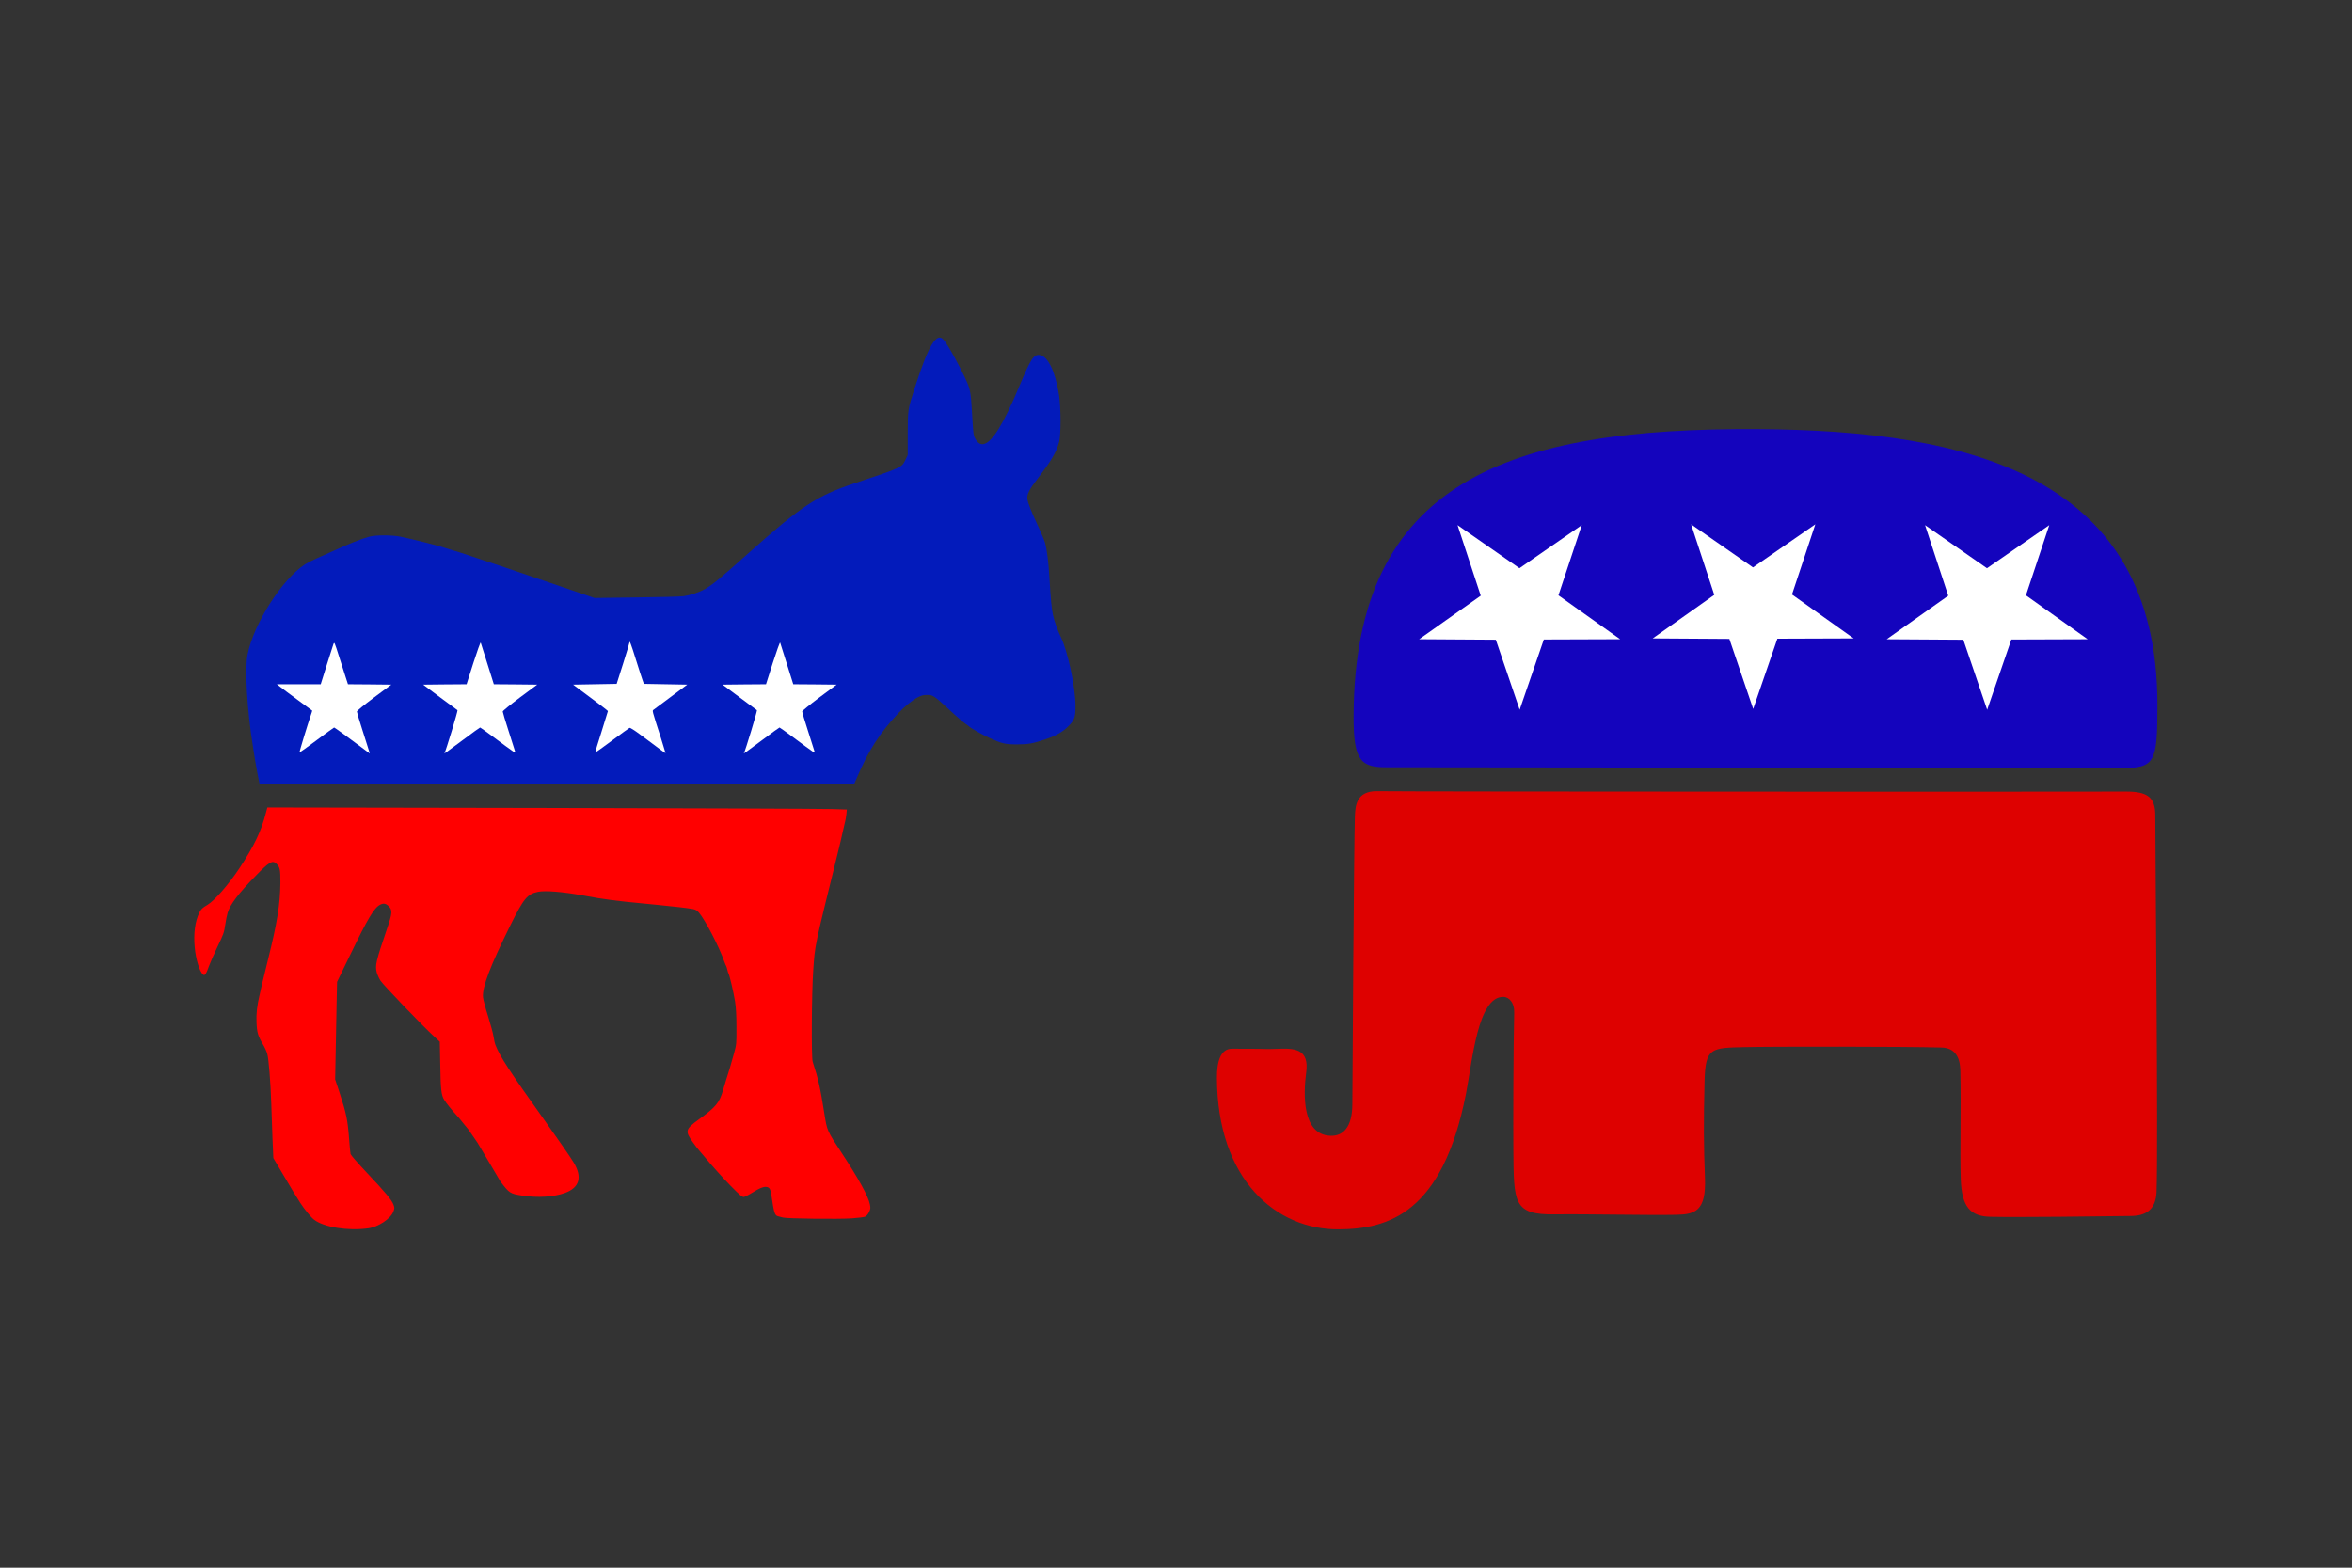
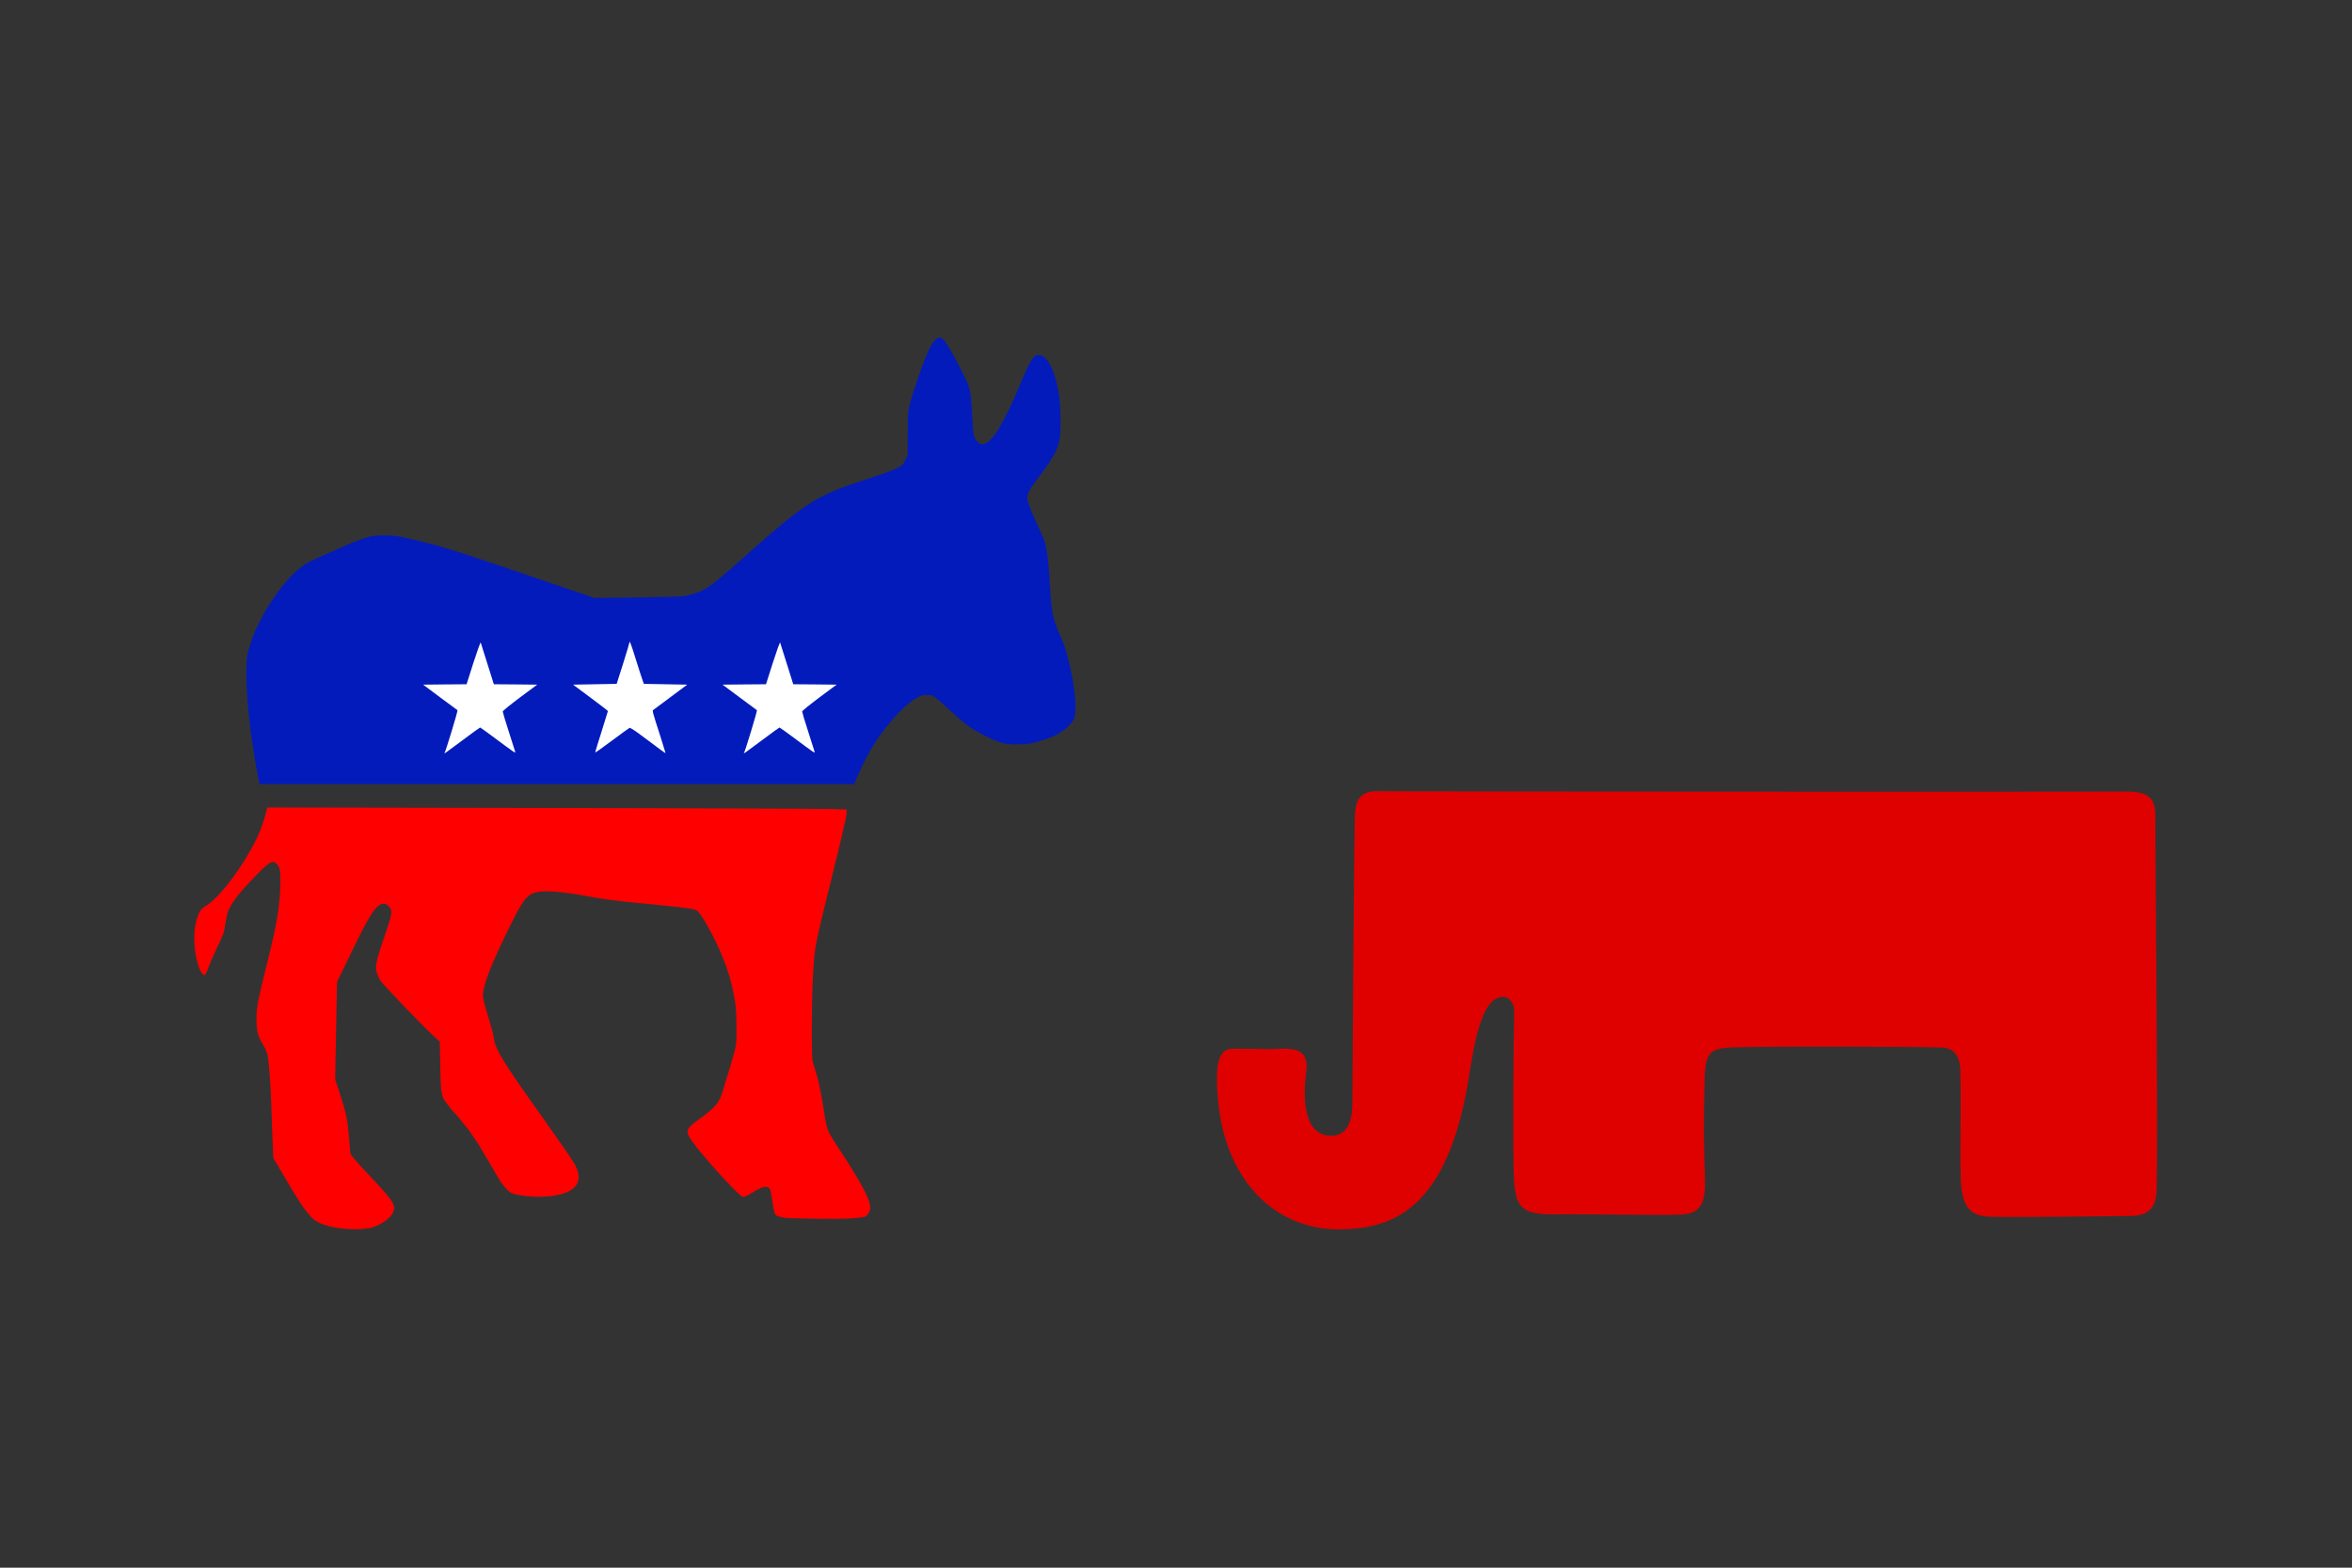
<svg xmlns="http://www.w3.org/2000/svg" version="1.0" width="1200px" height="800px" viewBox="0 0 12000 8000" preserveAspectRatio="xMidYMid meet">
  <rect x="0" y="0" width="12000" height="8000" fill="#333333" stroke="none" />
  <g transform="matrix(-0.859, 0, 0, 0.836, 5588.964, 1621.824)" style="">
    <g id="layer101" fill="#031bbb" stroke="none" style="" transform="matrix(0.456, 0, 0, 0.48, 0, 0)" />
    <g id="layer102" fill="#031bbb" stroke="none" style="" transform="matrix(0.456, 0, 0, 0.48, 0, 0)">
      <path d="M3109 5853 c-154 -353 -297 -570 -545 -829 -77 -80 -178 -161 -246 -196 -50 -25 -75 -32 -123 -32 -79 -1 -91 7 -305 200 -42 38 -61 55 -135 118 -16 15 -48 39 -70 54 -22 15 -42 29 -45 33 -17 18 -184 110 -270 147 -153 67 -198 77 -345 77 -151 0 -212 -11 -380 -67 -135 -45 -221 -93 -296 -168 -76 -75 -89 -111 -89 -253 0 -237 100 -697 192 -880 39 -78 86 -205 101 -277 18 -79 30 -203 47 -485 12 -192 33 -353 56 -433 9 -30 45 -115 81 -191 99 -207 142 -314 149 -365 9 -61 -22 -120 -138 -268 -176 -224 -238 -327 -275 -460 -25 -89 -24 -436 1 -593 49 -305 144 -497 253 -512 76 -10 116 50 258 382 208 489 360 730 472 751 43 8 78 -15 110 -71 23 -42 25 -59 43 -366 10 -189 24 -264 61 -347 80 -178 239 -461 302 -538 94 -113 198 54 382 611 90 275 89 270 90 580 l0 270 28 57 c51 104 42 100 667 303 490 159 691 288 1369 879 393 343 478 411 582 468 68 38 190 77 271 88 40 6 318 13 618 16 l545 7 645 -215 c355 -119 740 -246 855 -282 116 -37 221 -71 235 -76 14 -5 59 -18 100 -30 41 -12 86 -25 100 -30 81 -28 412 -110 590 -146 116 -23 323 -23 410 0 98 26 273 93 444 171 53 23 137 60 241 105 55 24 123 58 150 75 299 189 669 755 749 1147 37 182 7 704 -69 1163 -8 50 -21 131 -29 180 -8 50 -22 126 -31 170 -10 44 -19 92 -22 108 l-5 27 -3873 0 -3872 0 -34 -77z" />
    </g>
    <g id="layer103" fill="#ff0000" stroke="none" style="" transform="matrix(0.456, 0, 0, 0.48, 0, 0)">
      <path d="M9473 11579 c-132 -17 -294 -122 -329 -214 -16 -42 -16 -48 0 -89 23 -59 105 -155 346 -404 113 -117 208 -223 212 -237 3 -14 12 -94 18 -178 20 -259 35 -332 127 -607 l56 -165 -7 -350 c-3 -192 -9 -471 -12 -620 l-6 -270 -169 -340 c-232 -469 -312 -600 -391 -641 -44 -23 -77 -17 -114 20 -49 49 -46 87 22 281 147 422 158 469 135 561 -7 25 -28 72 -48 103 -34 53 -551 579 -706 717 l-67 60 -6 290 c-5 319 -13 387 -51 448 -26 42 -101 133 -161 196 -19 19 -59 66 -90 105 -31 38 -59 72 -63 75 -3 3 -30 41 -60 85 -30 44 -57 82 -60 85 -3 3 -70 113 -149 245 -79 131 -147 244 -151 250 -116 148 -124 153 -279 177 -206 31 -418 18 -563 -34 -186 -67 -225 -199 -113 -383 38 -62 205 -298 396 -560 431 -589 569 -795 623 -933 10 -24 22 -74 27 -113 6 -38 38 -154 71 -257 34 -103 63 -212 66 -242 12 -127 -93 -395 -358 -918 -171 -337 -219 -394 -357 -422 -93 -19 -326 -1 -582 45 -152 28 -263 45 -380 60 -108 14 -195 23 -587 60 -209 19 -417 43 -473 54 -33 7 -53 19 -78 48 -82 96 -260 431 -327 618 -10 28 -22 55 -26 60 -3 6 -10 26 -14 45 -4 19 -11 41 -16 50 -15 26 -66 241 -85 355 -12 79 -18 171 -18 325 -1 214 -1 216 32 335 29 105 75 257 102 335 5 14 23 72 40 130 49 164 92 215 316 374 176 124 183 149 77 291 -37 50 -70 92 -74 95 -3 3 -37 41 -74 85 -99 117 -227 256 -340 370 -125 124 -150 145 -175 145 -10 0 -60 -24 -109 -54 -100 -61 -156 -82 -195 -72 -33 8 -44 29 -56 108 -34 227 -43 254 -88 264 -15 3 -43 10 -62 16 -50 14 -728 22 -900 10 -80 -5 -157 -15 -172 -22 -16 -8 -37 -32 -50 -58 -19 -41 -20 -51 -10 -99 21 -103 147 -326 370 -657 186 -275 188 -280 222 -491 54 -334 78 -440 153 -665 18 -54 13 -878 -7 -1155 -25 -346 -10 -273 -329 -1535 -19 -74 -44 -180 -56 -235 -13 -55 -27 -113 -31 -130 -5 -16 -12 -57 -16 -91 l-6 -61 198 -6 c110 -4 1808 -10 3775 -14 l3575 -6 19 69 c62 236 154 422 347 707 139 204 324 411 415 463 65 37 82 53 104 96 57 112 78 268 61 446 -15 153 -63 305 -107 342 -15 13 -19 12 -34 -7 -10 -11 -30 -56 -45 -100 -16 -43 -66 -154 -112 -248 -77 -157 -85 -178 -99 -275 -9 -58 -23 -127 -32 -155 -33 -106 -144 -248 -367 -471 -172 -173 -215 -198 -263 -156 -51 44 -58 76 -57 247 3 272 42 509 161 975 36 140 72 284 80 320 8 36 22 92 29 125 35 146 46 241 41 355 -5 128 -18 172 -85 282 -22 35 -47 89 -55 119 -19 65 -43 360 -52 629 -3 107 -10 308 -16 445 l-11 250 -118 195 c-100 167 -182 299 -232 374 -60 89 -139 184 -182 216 -127 95 -439 144 -703 109z" />
    </g>
    <g id="layer104" fill="#ffffff" stroke="none" style="" transform="matrix(0.456, 0, 0, 0.48, 0, 0)">
      <path d="M3660 5512 c5 -15 43 -131 84 -258 42 -127 76 -238 76 -247 0 -9 -96 -85 -224 -179 l-225 -163 283 -3 282 -2 83 -258 c45 -141 85 -264 88 -272 3 -8 46 108 95 257 l89 273 283 2 283 3 -220 160 c-120 88 -223 162 -228 165 -7 5 151 515 169 544 8 14 -6 4 -240 -166 -119 -87 -219 -158 -223 -158 -4 0 -76 51 -162 113 -313 227 -303 220 -293 189z" />
      <path d="M5600 5534 c0 -4 27 -88 59 -188 122 -371 116 -348 95 -363 -11 -8 -113 -82 -228 -166 l-209 -152 283 -5 282 -5 18 -50 c10 -27 49 -144 86 -260 62 -196 84 -250 84 -215 0 8 38 130 83 270 l83 255 284 5 284 5 -227 165 c-125 90 -227 168 -227 171 0 4 38 123 84 265 47 142 83 260 81 262 -2 2 -101 -66 -219 -152 -118 -86 -221 -159 -229 -162 -7 -2 -65 33 -128 79 -284 208 -339 247 -339 241z" />
      <path d="M7560 5512 c5 -15 43 -131 84 -258 42 -127 76 -238 76 -247 0 -9 -96 -85 -224 -179 l-225 -163 283 -3 282 -2 83 -258 c45 -141 85 -264 88 -272 3 -8 46 108 95 257 l89 273 283 2 283 3 -219 160 c-121 88 -224 162 -229 165 -7 5 151 515 169 544 8 14 -6 4 -240 -166 -119 -87 -219 -158 -223 -158 -4 0 -76 51 -162 113 -313 227 -303 220 -293 189z" />
-       <path d="M9465 5498 c7 -24 45 -140 84 -259 39 -118 71 -223 71 -232 0 -9 -92 -83 -224 -179 l-225 -163 283 -3 282 -2 26 -78 c14 -42 54 -164 89 -271 62 -191 62 -193 75 -160 7 19 47 141 89 272 l76 237 286 0 286 0 -44 33 c-24 19 -127 94 -229 167 -102 73 -186 134 -188 135 -1 1 6 27 17 56 40 111 152 471 148 475 -2 3 -104 -67 -225 -156 -121 -88 -223 -160 -226 -160 -6 0 -181 124 -405 288 l-59 43 13 -43z" />
    </g>
  </g>
  <g id="layer1" transform="matrix(-8.538, 0, 0, 8.248, 11225.334, 2100.207)" style="">
-     <path d="M 25.557,181.244 C 25.559,217.708 26.808,220.645 48.107,220.581 C 69.176,220.516 485.025,220.076 485.331,220.08 C 501.606,220.282 505.954,216.326 505.876,188.51 C 505.473,42.935 413.172,9.928 264.088,10.864 C 136.305,11.666 25.547,40.414 25.557,181.244 z " style="fill:#1404bd;fill-opacity:1;fill-rule:evenodd;stroke:none" id="back" />
-     <path d="M 127.785,186.255 L 113.337,142.791 L 67.734,142.626 L 104.606,115.454 L 90.671,72.032 L 127.907,98.703 L 164.898,72.032 L 151.039,115.687 L 187.835,142.626 L 142.034,142.935 L 127.785,186.255 z " transform="translate(-0.501, -1.754)" style="fill:#ffffff;fill-opacity:1;fill-rule:evenodd;stroke:none" id="star1" />
-     <path d="M 127.785,186.255 L 113.337,142.791 L 67.734,142.626 L 104.606,115.454 L 90.671,72.032 L 127.907,98.703 L 164.898,72.032 L 151.039,115.687 L 187.835,142.626 L 142.034,142.935 L 127.785,186.255 z " transform="translate(139.31, -2.271)" style="fill:#ffffff;fill-opacity:1;fill-rule:evenodd;stroke:none" id="star2" />
-     <path d="M 127.785,186.255 L 113.337,142.791 L 67.734,142.626 L 104.606,115.454 L 90.671,72.032 L 127.907,98.703 L 164.898,72.032 L 151.039,115.687 L 187.835,142.626 L 142.034,142.935 L 127.785,186.255 z " transform="translate(278.871, -1.77)" style="fill:#ffffff;fill-opacity:1;fill-rule:evenodd;stroke:none" id="star3" />
    <path d="M 44.599,235.113 C 31.424,235.038 26.81,238.621 26.81,249.896 C 26.81,273.22 25.045,453.357 26.058,482.665 C 26.456,494.188 32.824,497.586 41.342,497.698 C 60.386,497.949 107.742,498.572 125.279,498.199 C 137.306,497.949 142.483,492.199 143.069,474.897 C 143.617,458.676 142.811,431.797 143.319,407.748 C 143.49,399.638 146.326,393.717 154.594,393.466 C 175.551,392.831 256.102,392.82 272.106,393.215 C 292.401,393.717 295.658,393.466 296.159,414.513 C 296.755,439.524 296.661,454.853 295.909,474.146 C 295.106,494.758 301.922,496.696 312.947,496.946 C 329.229,497.316 366.817,496.418 385.609,496.696 C 410.593,497.054 410.128,489.441 410.414,456.857 C 410.543,442.824 410.434,393.944 409.913,371.668 C 409.783,366.134 412.669,362.209 416.427,362.146 C 431.746,361.896 434.936,401.991 438.727,422.03 C 452.781,496.315 485.267,505.79 514.896,505.967 C 552.038,506.199 587.429,475.406 587.558,412.007 C 587.578,402.461 585.554,394.218 578.538,394.218 C 547.21,394.218 565.505,394.677 548.972,394.218 C 540.203,393.967 532.436,395.22 534.189,408.75 C 535.943,422.28 536.714,447.499 519.657,448.088 C 512.391,448.338 506.628,443.077 506.628,428.294 C 506.628,413.511 505.587,262.916 505.125,250.899 C 504.874,244.384 504.624,234.612 491.595,234.863 C 475.312,235.189 71.014,235.257 44.599,235.113 z " style="fill:#de0100;fill-opacity:1;fill-rule:evenodd;stroke:none" id="trunk" />
  </g>
</svg>